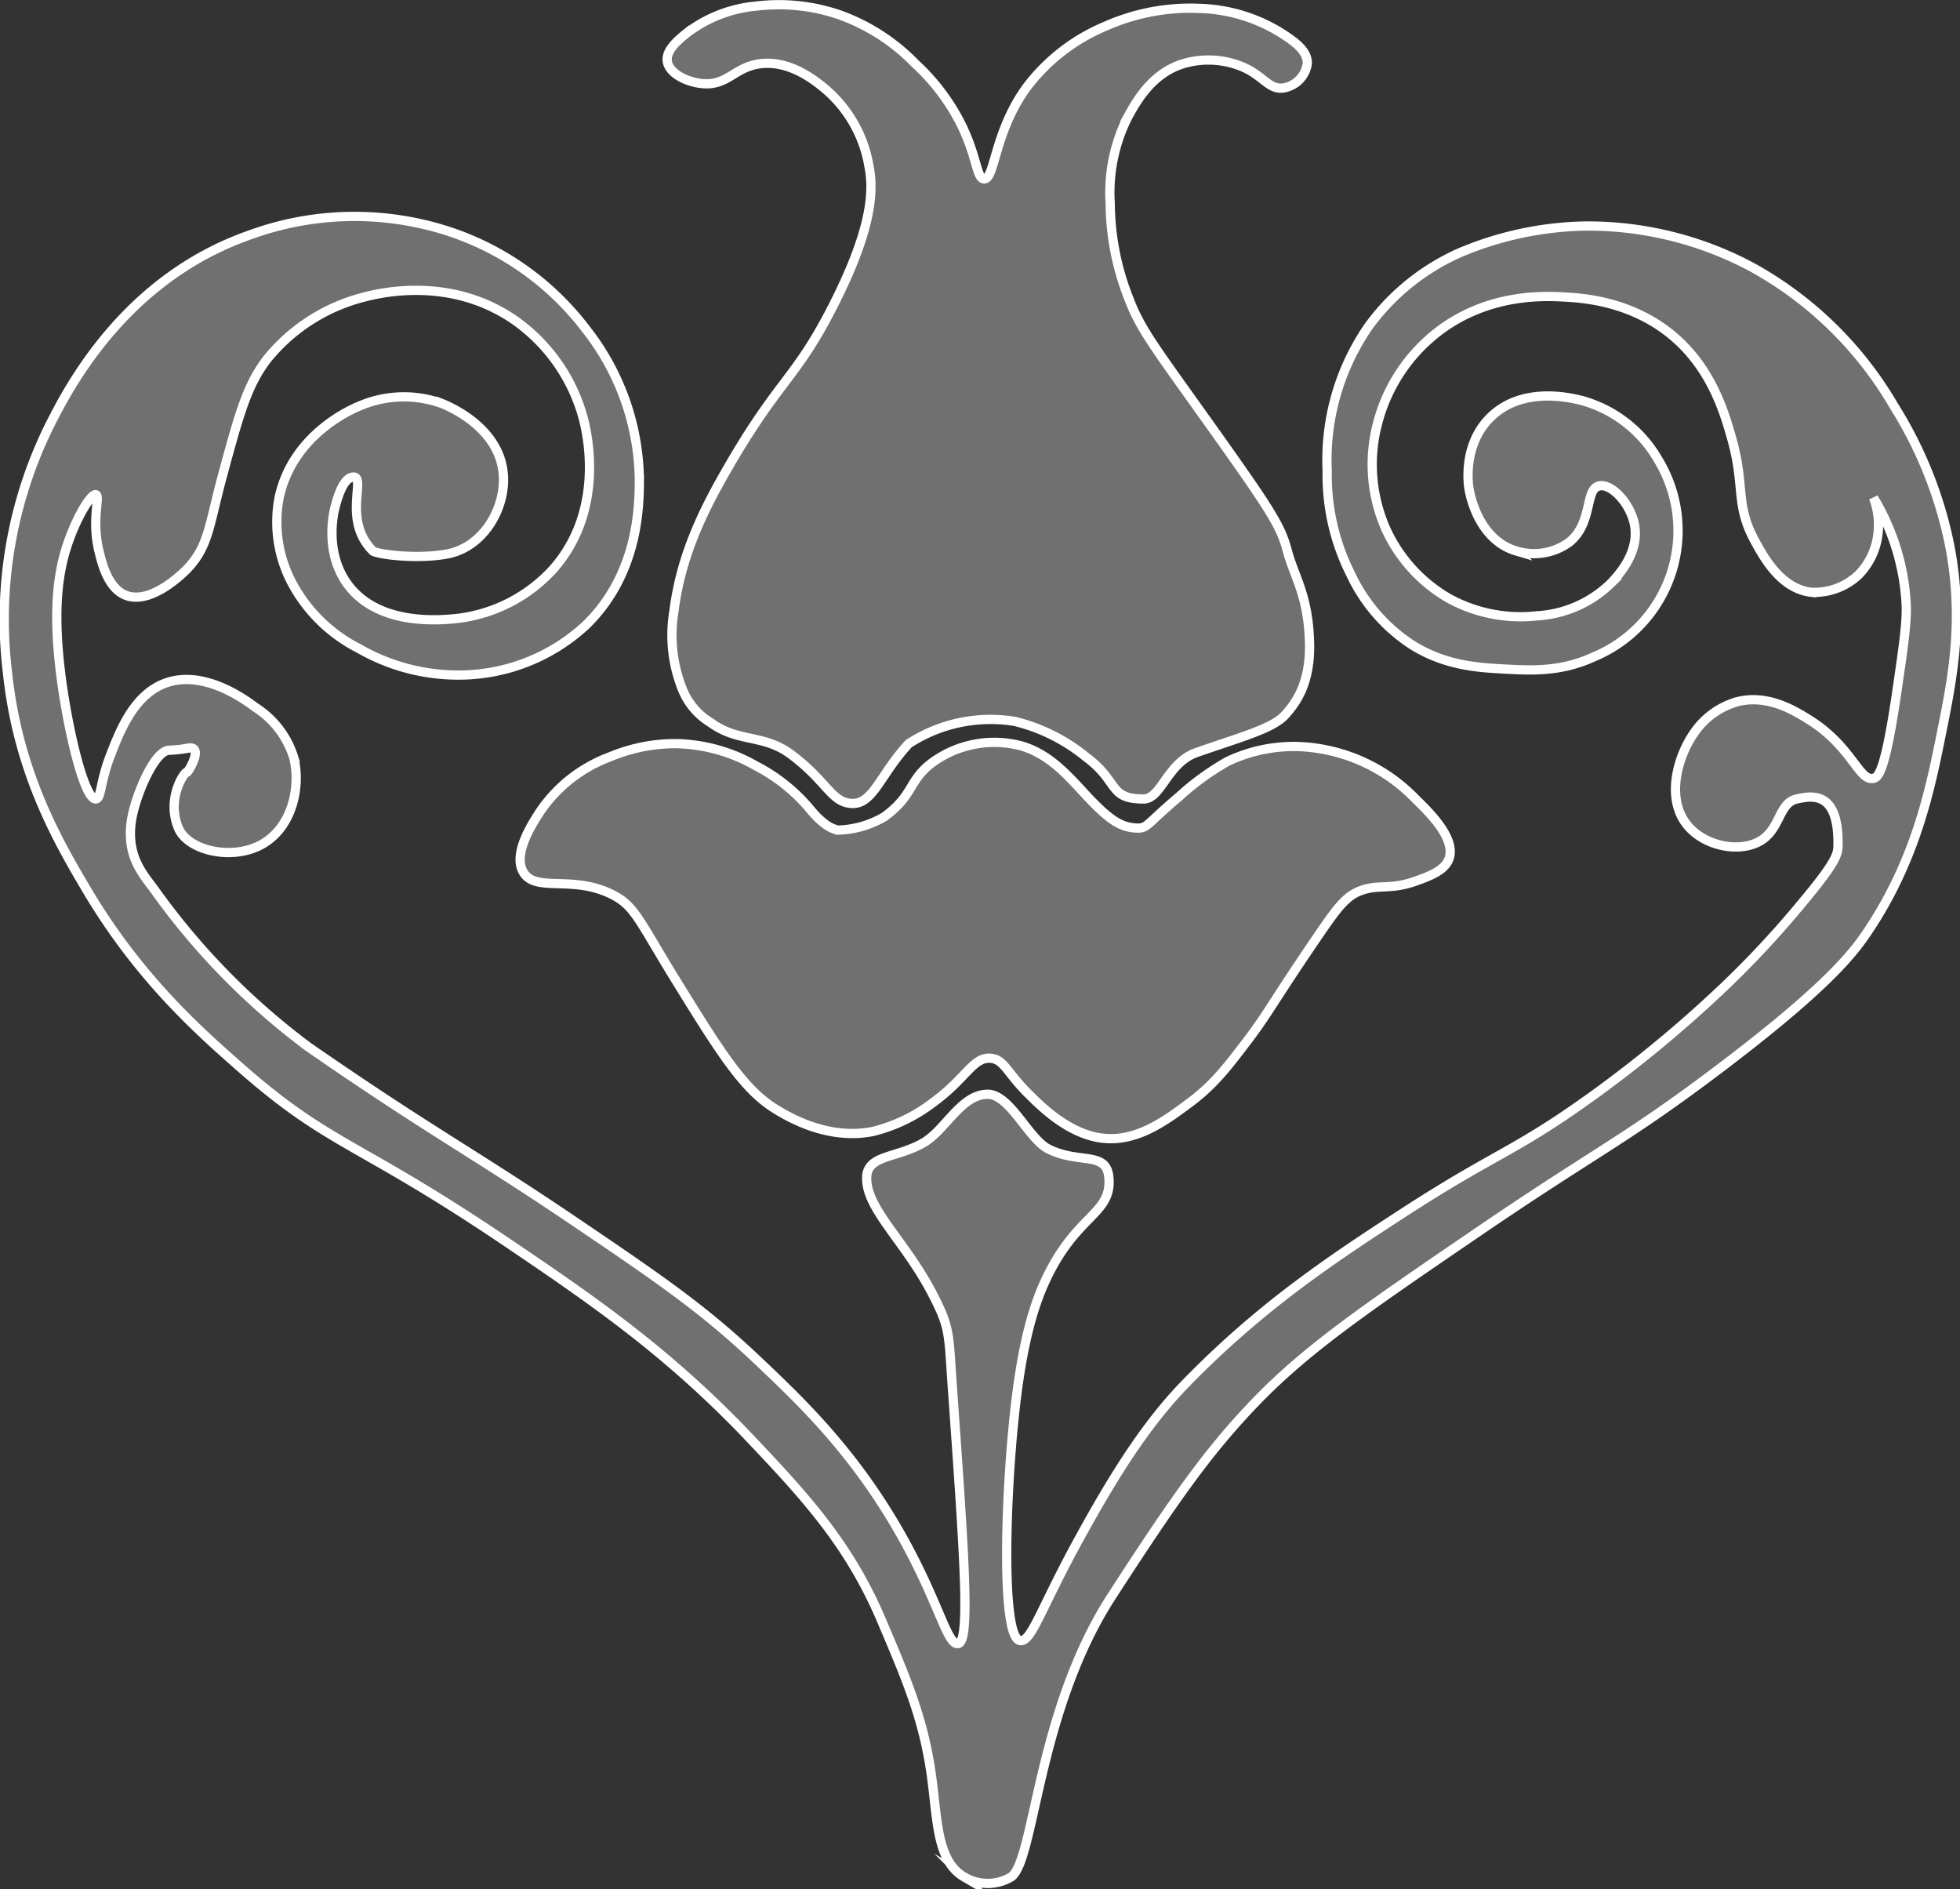
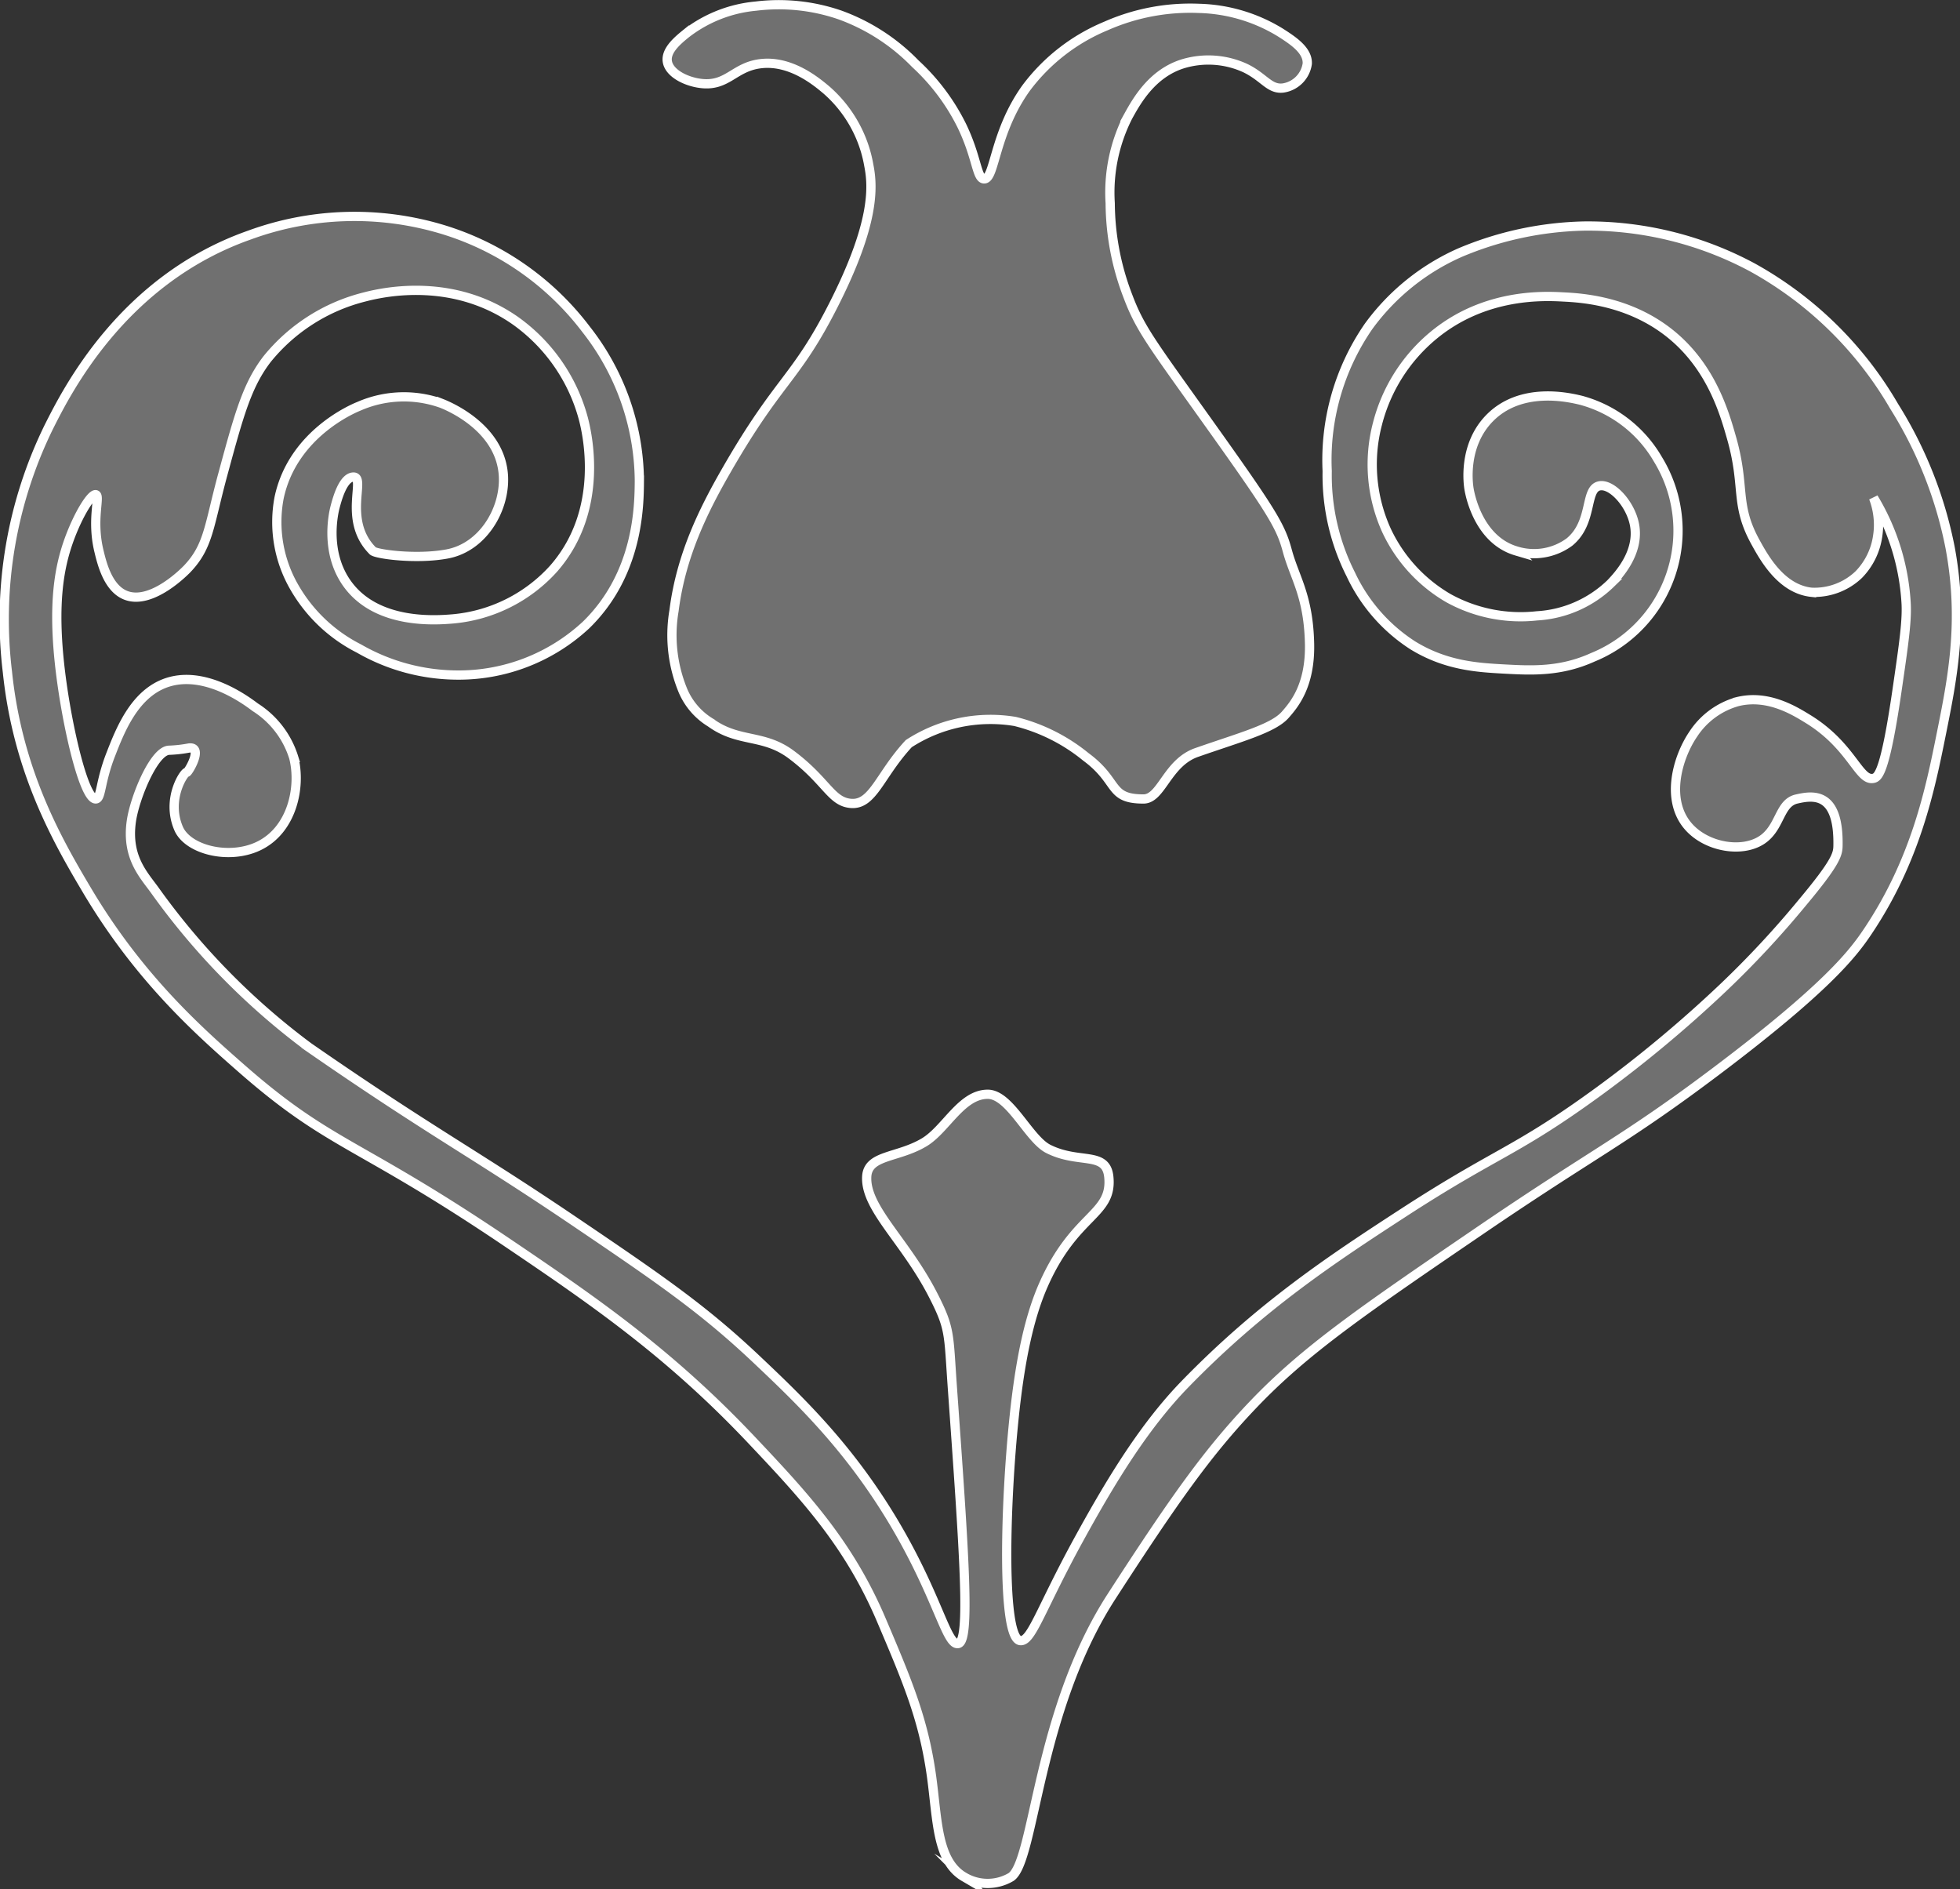
<svg xmlns="http://www.w3.org/2000/svg" width="211.982" height="204.285" viewBox="0 0 211.982 204.285">
  <rect x="0" y="0" width="211.982" height="204.285" fill="#333333" stroke="none" />
  <g id="Ebene_1" data-name="Ebene 1" transform="translate(-0.025 0.005)">
    <path id="Pfad_1" data-name="Pfad 1" d="M40.348,76.5c.425.362,4.752.948,8.062.322,3.816-.724,6.2-4.741,6.068-8.3-.2-5.327-5.971-7.695-6.706-7.982a12.133,12.133,0,0,0-8.942.322c-.494.2-7.149,2.925-8.62,9.9a14.064,14.064,0,0,0,1.6,9.58,16.8,16.8,0,0,0,7.028,6.706,21.51,21.51,0,0,0,10.539,2.873,20.231,20.231,0,0,0,14.05-5.431c5.689-5.563,5.729-12.9,5.747-15.648a26.809,26.809,0,0,0-5.747-16.286A30.593,30.593,0,0,0,47.778,41.7a32.992,32.992,0,0,0-20.757.638C13.3,47.153,7.259,59.209,5.305,63.094a47.23,47.23,0,0,0-4.477,26.5c1.121,10.827,5.488,18.355,8.62,23.63,5.58,9.384,11.918,15.045,16.608,19.159,9.74,8.557,12.5,7.873,28.739,18.843,9.361,6.327,17.562,11.936,26.5,21.395,5.775,6.109,10.539,11.235,14.05,19.481,2.8,6.586,4.58,10.752,5.431,16.924.644,4.7.557,9.131,3.511,10.855a4.968,4.968,0,0,0,5.109,0c2.546-1.833,2.793-17.883,10.855-30.336,6.793-10.493,10.4-15.6,15.326-20.757,5.66-5.93,11.97-10.235,24.59-18.843,12.459-8.493,15.5-9.672,25.549-17.246,11.93-9,14.729-12.694,16.286-15.01,5.247-7.8,6.792-15.481,7.982-21.395,1.2-5.959,2.442-12.12.96-20.119a44.942,44.942,0,0,0-6.068-15.326,40.2,40.2,0,0,0-15.326-15.01,37.626,37.626,0,0,0-18.2-4.471,36.431,36.431,0,0,0-13.413,2.873,24.457,24.457,0,0,0-9.9,7.982,25.443,25.443,0,0,0-4.471,15.648,23.764,23.764,0,0,0,2.557,11.177,18.4,18.4,0,0,0,6.706,7.666c3.609,2.218,7.068,2.4,9.9,2.557,2.908.155,6.051.328,9.58-1.276A14.778,14.778,0,0,0,179.341,66.6a13.744,13.744,0,0,0-8.3-6.384c-1.236-.3-6.476-1.563-9.9,1.914-2.948,2.994-2.31,7.229-2.235,7.666.1.592,1,5.494,5.109,6.706a6.465,6.465,0,0,0,5.747-.96c2.569-2.092,1.644-5.678,3.2-6.068,1.3-.328,3.373,1.845,3.833,4.149.6,3.04-1.764,5.545-2.557,6.384a12.477,12.477,0,0,1-7.982,3.511,16.137,16.137,0,0,1-9.58-1.914,16.591,16.591,0,0,1-6.706-7.344A17.273,17.273,0,0,1,149,62.766a18.286,18.286,0,0,1,6.068-9.58c5.568-4.6,12-4.258,14.05-4.149,1.942.1,7.534.4,12.137,4.471,4,3.54,5.321,8.223,6.068,10.855,1.488,5.27.3,7.08,2.557,11.177.942,1.712,2.793,5.08,6.068,5.431a6.937,6.937,0,0,0,5.109-1.914,7.471,7.471,0,0,0,2.052-4.212c.052-.339.069-.638.075-.718a8.235,8.235,0,0,0-.529-3.373,24.782,24.782,0,0,1,3.511,11.177c.149,1.954-.218,4.494-.96,9.58-1.281,8.833-2.017,9.459-2.557,9.58-1.575.345-2.322-3.477-7.028-6.384-1.534-.948-4.39-2.718-7.666-1.914a8.433,8.433,0,0,0-4.793,3.511c-1.7,2.483-3.161,7.31-.322,10.217,1.988,2.034,5.563,2.6,7.666,1.276s1.9-4.034,3.833-4.471c1.741-.4,4.6-.845,4.471,5.109-.017.891-.3,1.845-3.833,6.068a103.313,103.313,0,0,1-8.62,9.258,137.314,137.314,0,0,1-13.413,11.177c-9.057,6.6-10.878,6.471-21.079,13.091-7.723,5.017-15.4,10.068-23.63,18.521-4.39,4.505-7.942,10.292-11.493,16.763-4.172,7.591-5.16,11.189-6.384,11.016-1.994-.276-1.661-14.556-.638-24.268.644-6.137,1.638-10.8,3.2-14.292,3.4-7.632,7.436-7.436,7.028-11.574-.282-2.833-3.218-1.356-6.545-3.034-2.12-1.069-4.149-5.9-6.545-5.908-2.856-.006-4.534,3.787-6.867,5.189-2.885,1.73-6.132,1.327-6.229,3.753-.138,3.419,4.172,6.9,7.183,12.775,1.868,3.638,1.667,4.138,2.075,9.9,1.31,18.349,1.965,27.52.638,27.779-1.3.253-2.224-5.344-7.344-13.729C91.6,173.21,86.493,168.308,81.936,164c-5.85-5.54-10.579-8.769-19.8-15.01-11.016-7.453-15.579-9.729-28.739-18.843a76.457,76.457,0,0,1-16.608-16.924c-1.2-1.678-3.12-3.58-2.557-7.505.356-2.5,2.431-7.6,4.074-7.666a14.381,14.381,0,0,0,2.155-.241c1.615-.184-.115,2.707-.241,2.632-.2-.121-2.276,2.822-.879,6.068.988,2.3,5.425,3.425,8.62,1.914,3.643-1.718,4.649-6.362,3.833-9.58a9.909,9.909,0,0,0-4.149-5.431c-.971-.73-5.655-4.252-9.9-2.557-3.27,1.31-4.747,5.1-5.747,7.666-1.172,3.005-1.011,4.735-1.6,4.793-1.241.115-3.074-7.534-3.833-13.729-.914-7.465-.1-11.47.96-14.372,1.006-2.741,2.4-4.942,2.873-4.793.488.161-.494,2.684.322,6.068.322,1.333.965,4.017,2.873,4.793,2.827,1.149,6.505-2.661,6.706-2.873,2.316-2.448,2.322-4.66,3.833-10.217,1.741-6.413,2.609-9.62,4.793-12.453a19.709,19.709,0,0,1,10.539-6.706c2.207-.58,9.591-2.12,16.286,2.557A19.035,19.035,0,0,1,63.1,62.128c.379,1.425,2.448,9.838-3.2,16.286a16.641,16.641,0,0,1-10.855,5.431c-1.764.149-8.281.69-11.493-3.833-2.477-3.488-1.419-7.769-1.276-8.3.2-.753.816-3.092,1.914-3.2,1.534-.138-1.2,4.632,2.155,7.982Z" transform="translate(0 -16.93)" fill="#707070" stroke="#fff" stroke-miterlimit="10" stroke-width="1" />
    <path id="Pfad_2" data-name="Pfad 2" d="M127.408,3.529A14.482,14.482,0,0,1,134.832.656a20.282,20.282,0,0,1,9.1.96,21.583,21.583,0,0,1,8.143,5.27,22.916,22.916,0,0,1,5.028,6.706c1.655,3.425,1.6,5.706,2.4,5.747,1.178.063,1.069-4.965,4.551-9.821a20.613,20.613,0,0,1,8.62-6.706A22.518,22.518,0,0,1,182.73.9a17.66,17.66,0,0,1,8.861,2.632c1.362.873,2.942,1.914,2.873,3.35a3.1,3.1,0,0,1-2.632,2.632c-1.465.167-2.04-1.172-4.074-2.155a9.537,9.537,0,0,0-6.706-.477c-3.408,1.04-5.08,4.1-5.988,5.747a18.1,18.1,0,0,0-1.914,9.338,28.351,28.351,0,0,0,1.914,10.057c1.236,3.293,2.425,4.879,7.666,12.217,7.919,11.079,8.821,12.522,9.58,15.326.8,2.948,2.287,4.839,2.4,10.057.092,4.557-1.712,6.614-2.632,7.666-1.31,1.483-4.793,2.4-9.58,4.074-3.2,1.121-3.8,5.028-5.747,5.028-3.833,0-2.6-1.873-6.229-4.551a19.477,19.477,0,0,0-7.666-3.833,16.229,16.229,0,0,0-11.493,2.4c-3.115,3.35-3.862,6.637-6.229,6.465-2.166-.155-2.632-2.4-6.465-5.27-3.04-2.281-5.678-1.253-8.741-3.471a7.438,7.438,0,0,1-2.994-3.471,15.686,15.686,0,0,1-.96-8.62c.764-6.057,3.235-10.97,5.747-15.326,5.649-9.8,7.407-9.672,11.493-17.723,4.477-8.815,4.293-12.746,3.833-15.091a14,14,0,0,0-4.551-8.143c-1.109-.937-3.9-3.281-7.183-2.873-2.787.345-3.511,2.379-6.229,2.155-1.644-.138-3.626-1.063-3.833-2.4-.19-1.23,1.213-2.356,2.155-3.115Z" transform="translate(-53.052)" fill="#707070" stroke="#fff" stroke-miterlimit="10" stroke-width="1" />
-     <path id="Pfad_3" data-name="Pfad 3" d="M99.831,146.619a15.772,15.772,0,0,1,7.425-5.747,18.309,18.309,0,0,1,7.183-1.437,18.073,18.073,0,0,1,8.62,2.4,19.006,19.006,0,0,1,5.747,4.551c1.919,2.4,3.057,2.327,3.115,2.4a10.475,10.475,0,0,0,5.028-1.437c3.189-2.333,2.586-3.827,5.028-5.747a11.385,11.385,0,0,1,9.821-1.914c2.862.845,4.8,2.954,6.706,5.028,2.712,2.948,3.931,3.7,5.511,3.833,1.454.126,1.126-.287,4.787-3.356a28.579,28.579,0,0,1,5.27-3.833,16.632,16.632,0,0,1,9.58-1.437,18.576,18.576,0,0,1,10.775,5.511c1.431,1.391,4.408,4.287,3.592,6.465-.477,1.276-2.086,1.856-3.592,2.4-2.7.965-3.89.345-5.747.96-1.747.575-2.649,1.776-5.028,5.27-4.678,6.856-5.195,8.085-7.425,11.016s-3.672,4.8-6.229,6.706c-2.643,1.971-5.816,4.339-9.58,3.833-3.557-.477-6.471-3.367-7.9-4.793-2.333-2.316-2.62-3.718-4.074-3.833-1.908-.149-2.62,2.172-6.229,4.793a17.724,17.724,0,0,1-6.465,3.115c-4.948,1.017-9.309-1.649-10.539-2.4-3.454-2.109-5.942-6.063-10.775-13.89-4.051-6.557-4.448-8.1-6.948-9.338-4.293-2.143-8.258-.161-9.58-2.4-1.19-2.017,1.023-5.356,1.914-6.706Z" transform="translate(-41.284 -59.028)" fill="#707070" stroke="#fff" stroke-miterlimit="10" stroke-width="1" />
  </g>
</svg>